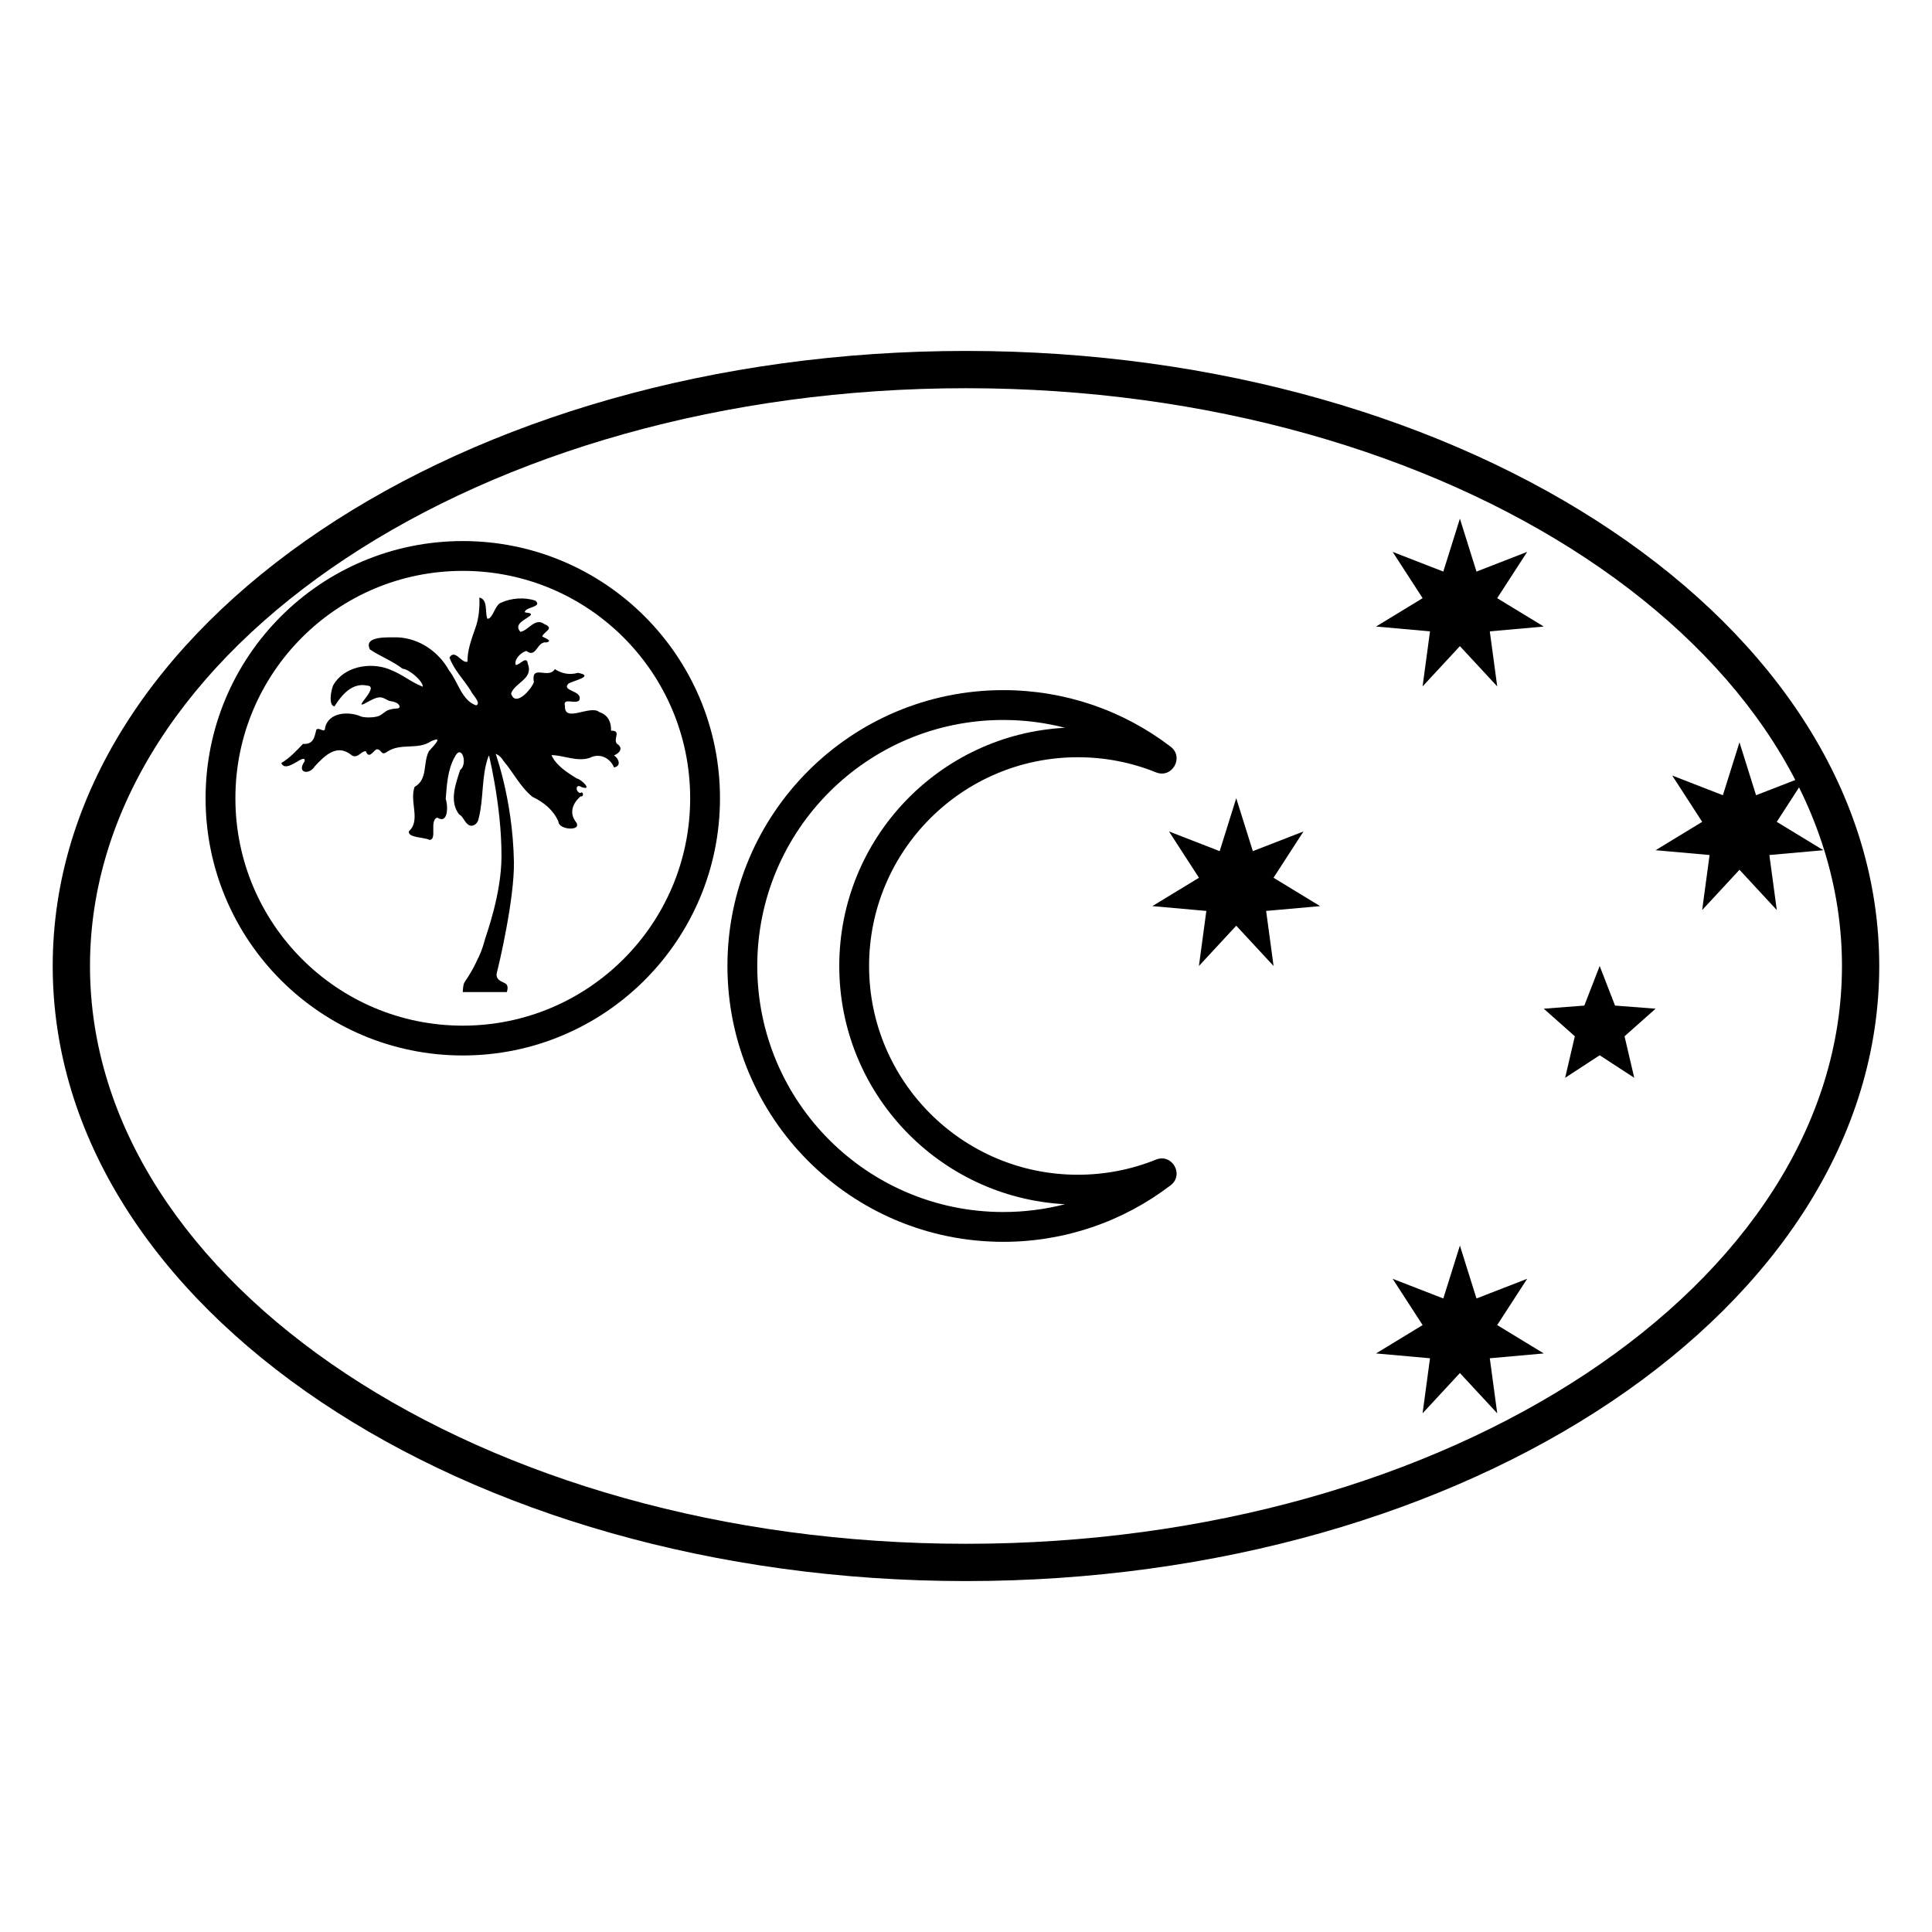
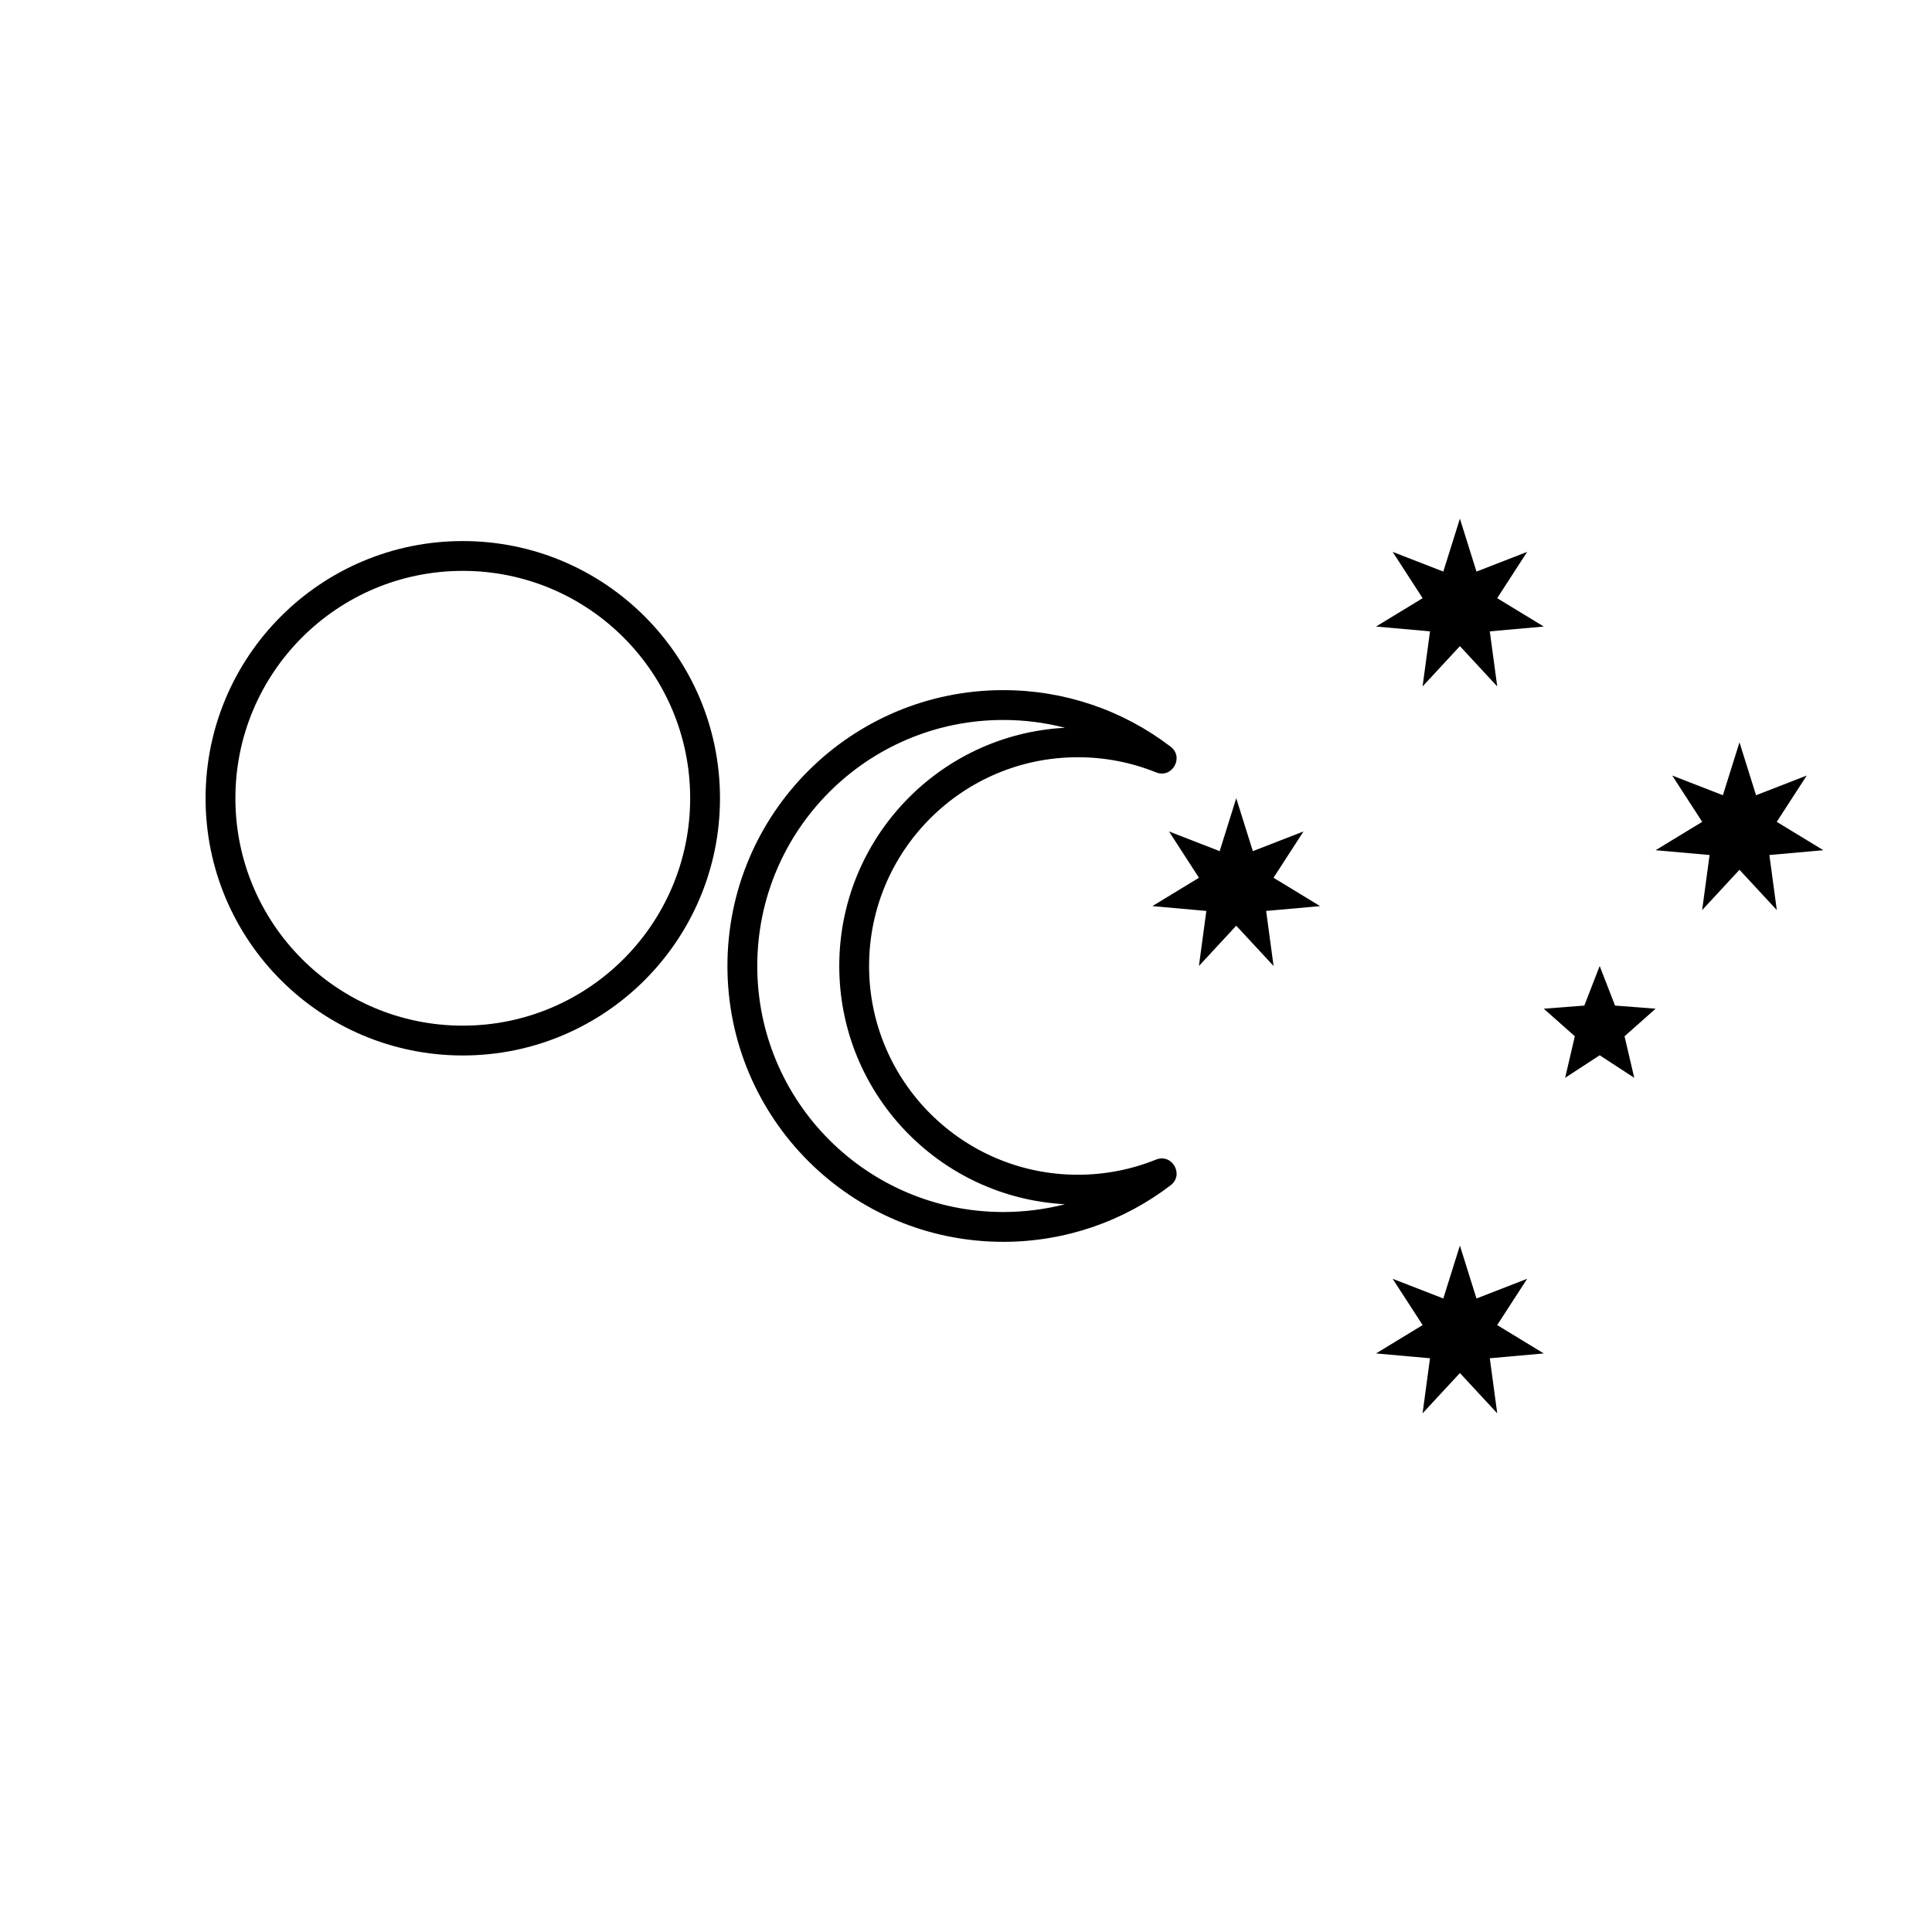
<svg xmlns="http://www.w3.org/2000/svg" fill="#000000" width="800px" height="800px" version="1.1" viewBox="144 144 512 512">
  <g>
    <path d="m266.64 423.71c37.645 0 68.164-30.516 68.164-68.164 0-37.645-30.52-68.16-68.164-68.16s-68.16 30.516-68.16 68.16c0 37.648 30.516 68.164 68.16 68.164zm0-7.902c-33.281 0-60.258-26.98-60.258-60.262 0-33.277 26.977-60.258 60.258-60.258s60.262 26.98 60.262 60.258c0 33.281-26.98 60.262-60.262 60.262z" />
-     <path d="m278.31 406.91s0.527-1.383-0.117-2.07c-0.645-0.691-3.156-0.844-2.477-3.285 0.5-1.805 4.652-19.438 4.477-29.18-0.316-17.336-5.387-30.156-5.387-30.156h-1.684s3.848 14.715 3.777 28.809c-0.047 9.895-3.898 20.262-4.297 21.66-0.973 3.387-1.07 3.555-2.594 6.691-1.527 3.137-2.758 4.539-3.043 5.223-0.281 0.688-0.332 2.309-0.332 2.309z" />
-     <path d="m269.93 310.57c-1.004 2.894-2.094 5.781-2.039 8.777-1.598 0.551-3.242-3.484-4.777-1.109 1.156 3.277 3.82 5.875 5.648 8.828 0.305 0.914 2.934 3.309 1.414 3.863-3.84-1.324-4.769-6.234-7.148-9.215-2.766-5.016-7.918-8.562-13.66-8.809-2.156 0.059-9.168-0.539-7.344 3.191 2.688 1.844 6 3.047 8.652 5.117 1.977 0.184 5.559 3.516 5.352 4.777-3.477-1.422-5.106-3.129-8.852-4.621-5.074-1.98-12.094-0.789-14.906 4.297-0.523 1.324-1.297 5.184 0.352 5.551 1.926-3.035 4.68-6.426 8.758-5.516 3.207 0.25-3.574 6.027-0.98 4.863 0.82-0.367 2.719-1.625 4.035-1.758 1.316-0.129 2.051 0.867 3.051 1.004 1.996 0.273 2.547 1.121 2.363 1.613-0.219 0.578-0.855 0.082-2.883 0.734-1.016 0.324-1.547 1.227-2.731 1.637-1.188 0.414-3.648 0.441-4.57 0.078-3.223-1.414-8.504-1.168-9.508 2.91 0 1.789-1.582-0.199-2.309 0.574-0.551 1.957-0.691 3.965-3.562 3.785-1.746 1.848-3.531 3.762-5.746 5.074 1.301 3.012 6.449-3.023 6.207-0.477-2.25 3.098 1.16 3.75 2.652 1.363 2.523-2.691 5.648-5.969 9.414-3.254 1.797 1.703 2.836-0.902 4.137-0.762 0.816 2.117 1.848 0.102 2.773-0.496 1.523-0.191 1.094 1.918 2.898 0.617 3.602-2.402 8.027-0.383 11.543-2.723 3.742-1.723 0.527 1.387-0.508 2.602-1.641 3.219-0.215 7.445-3.781 9.445-1.434 3.84 1.691 8.898-1.496 11.738-0.465 1.777 4.098 1.574 5.379 2.305 2.246 0.09-0.098-5.184 2.133-5.891 2.984 1.863 2.844-3.34 2.227-4.945 0.289-3.648 0.496-7.637 2.289-10.941 1.91-4.051 3.676 1.648 1.539 3.254-1.211 3.723-2.981 8.387-0.219 11.848 0.793 0.18 1.449 2.129 2.477 2.727 1.031 0.598 2.438-0.152 2.695-1.922 1.32-5.336 0.656-11.07 2.543-16.258 1.332-1.609 3.168-0.262 3.992 1.219 2.644 3.098 4.504 6.973 7.703 9.527 2.918 1.375 5.492 3.457 6.836 6.488-0.016 2.336 6.574 2.695 4.606 0.098-1.891-2.531-0.645-5.059 1.273-6.742 1.023 0.258 0.723-1.598-0.082-0.863-1.289-0.309-1.371-2.688 0.418-1.555 3.016 0.98-0.234-2.203-1.324-2.301-2.547-1.594-5.477-3.43-6.727-6.203 3.316 0.035 6.758 1.844 10.148 0.723 2.719-1.41 5.473 0.117 6.422 2.535 2.102-0.34 1.207-2.465 0-3.176 1.535-0.637 2.598-1.965 0.738-3.137-0.984-1.297 1.316-3.508-1.512-3.414 0.09-2.184-0.762-4.18-3.117-4.938-2.363-2.016-9.289 2.977-9.09-1.574-0.699-2.477 2.816-0.332 3.797-1.566 1.016-2.609-4.832-2.356-2.902-4.379 1.258-0.82 7.172-1.996 2.535-2.875-2.316 0.645-4.301 0.168-6.121-0.988-1.66 2.805-6.402-1.523-5.559 3.461-0.648 1.879-4.887 6.758-6.031 3.019 0.977-2.93 5.996-3.887 4.438-7.84-0.238-2.465-2.262 0.43-3.219 0.246-0.48-1.535 1.461-3.344 2.816-3.711 2.691 2.09 2.773-2.633 5.328-2.25 1.867-0.418-0.602-1.227-1.121-1.582 0.512-1.379 3.375-2.086 0.566-3.281-2.481-1.859-4.32 1.848-6.363 2.047-1.965-2.238 1.781-3.316 2.816-4.492 0.055-0.879-2.184-0.266-1.512-1.031 0.586-1.055 4.551-1.137 2.695-2.719-2.797-0.973-6.406-0.73-9.09 0.527-1.691 0.551-2.188 4.41-3.648 4.25-0.684-1.715 0.227-5.106-2.121-5.602 0.129 2.41-0.109 5.602-1.102 8.199z" />
    <path d="m454.23 341.88c3.66 2.793 0.391 8.527-3.879 6.801-6.523-2.633-13.52-4.004-20.715-4.004-30.551 0-55.32 24.766-55.32 55.32 0 30.551 24.77 55.32 55.32 55.32 7.195 0 14.191-1.375 20.715-4.008 4.269-1.727 7.539 4.008 3.879 6.805-12.645 9.66-28.098 14.984-44.348 14.984-40.375 0-73.105-32.73-73.105-73.102 0-40.375 32.73-73.102 73.105-73.102 16.25 0 31.703 5.32 44.348 14.984zm-44.348-7.082c-36.012 0-65.199 29.188-65.199 65.199 0 36.008 29.188 65.199 65.199 65.199 5.59 0 11.074-0.707 16.348-2.066-33.332-1.773-59.816-29.359-59.816-63.133s26.484-61.363 59.816-63.133c-5.273-1.363-10.758-2.066-16.348-2.066z" />
    <path d="m530.89 474.09 4.394 14.02 13.43-5.215-7.945 12.266 12.348 7.516-14.305 1.277 1.969 14.59-9.891-10.676-9.891 10.676 1.969-14.59-14.305-1.277 12.348-7.516-7.945-12.266 13.426 5.215zm-59.273-118.55 4.398 14.023 13.426-5.219-7.945 12.27 12.348 7.516-14.305 1.277 1.973 14.59-9.895-10.676-9.891 10.676 1.969-14.59-14.305-1.277 12.348-7.516-7.945-12.27 13.43 5.219zm59.273-74.086 4.394 14.02 13.43-5.219-7.945 12.27 12.348 7.516-14.305 1.277 1.969 14.59-9.891-10.676-9.891 10.676 1.969-14.59-14.305-1.277 12.348-7.516-7.945-12.27 13.426 5.219zm74.09 59.27 4.394 14.02 13.43-5.215-7.945 12.27 12.348 7.516-14.305 1.273 1.969 14.59-9.891-10.676-9.891 10.676 1.969-14.59-14.305-1.273 12.348-7.516-7.945-12.27 13.426 5.215zm-37.047 59.273 4.07 10.492 10.75 0.828-8.234 7.309 2.574 11.004-9.16-5.973-9.156 5.973 2.57-11.004-8.23-7.309 10.746-0.828z" />
-     <path d="m400 563c133.34 0 242.02-72.453 242.02-163s-108.68-163-242.02-163c-133.35 0-242.03 72.457-242.03 163s108.68 163 242.03 163zm0-9.879c-128.54 0-232.15-69.074-232.15-153.12s103.61-153.12 232.15-153.12c128.53 0 232.14 69.078 232.14 153.12s-103.61 153.12-232.14 153.12z" />
  </g>
</svg>